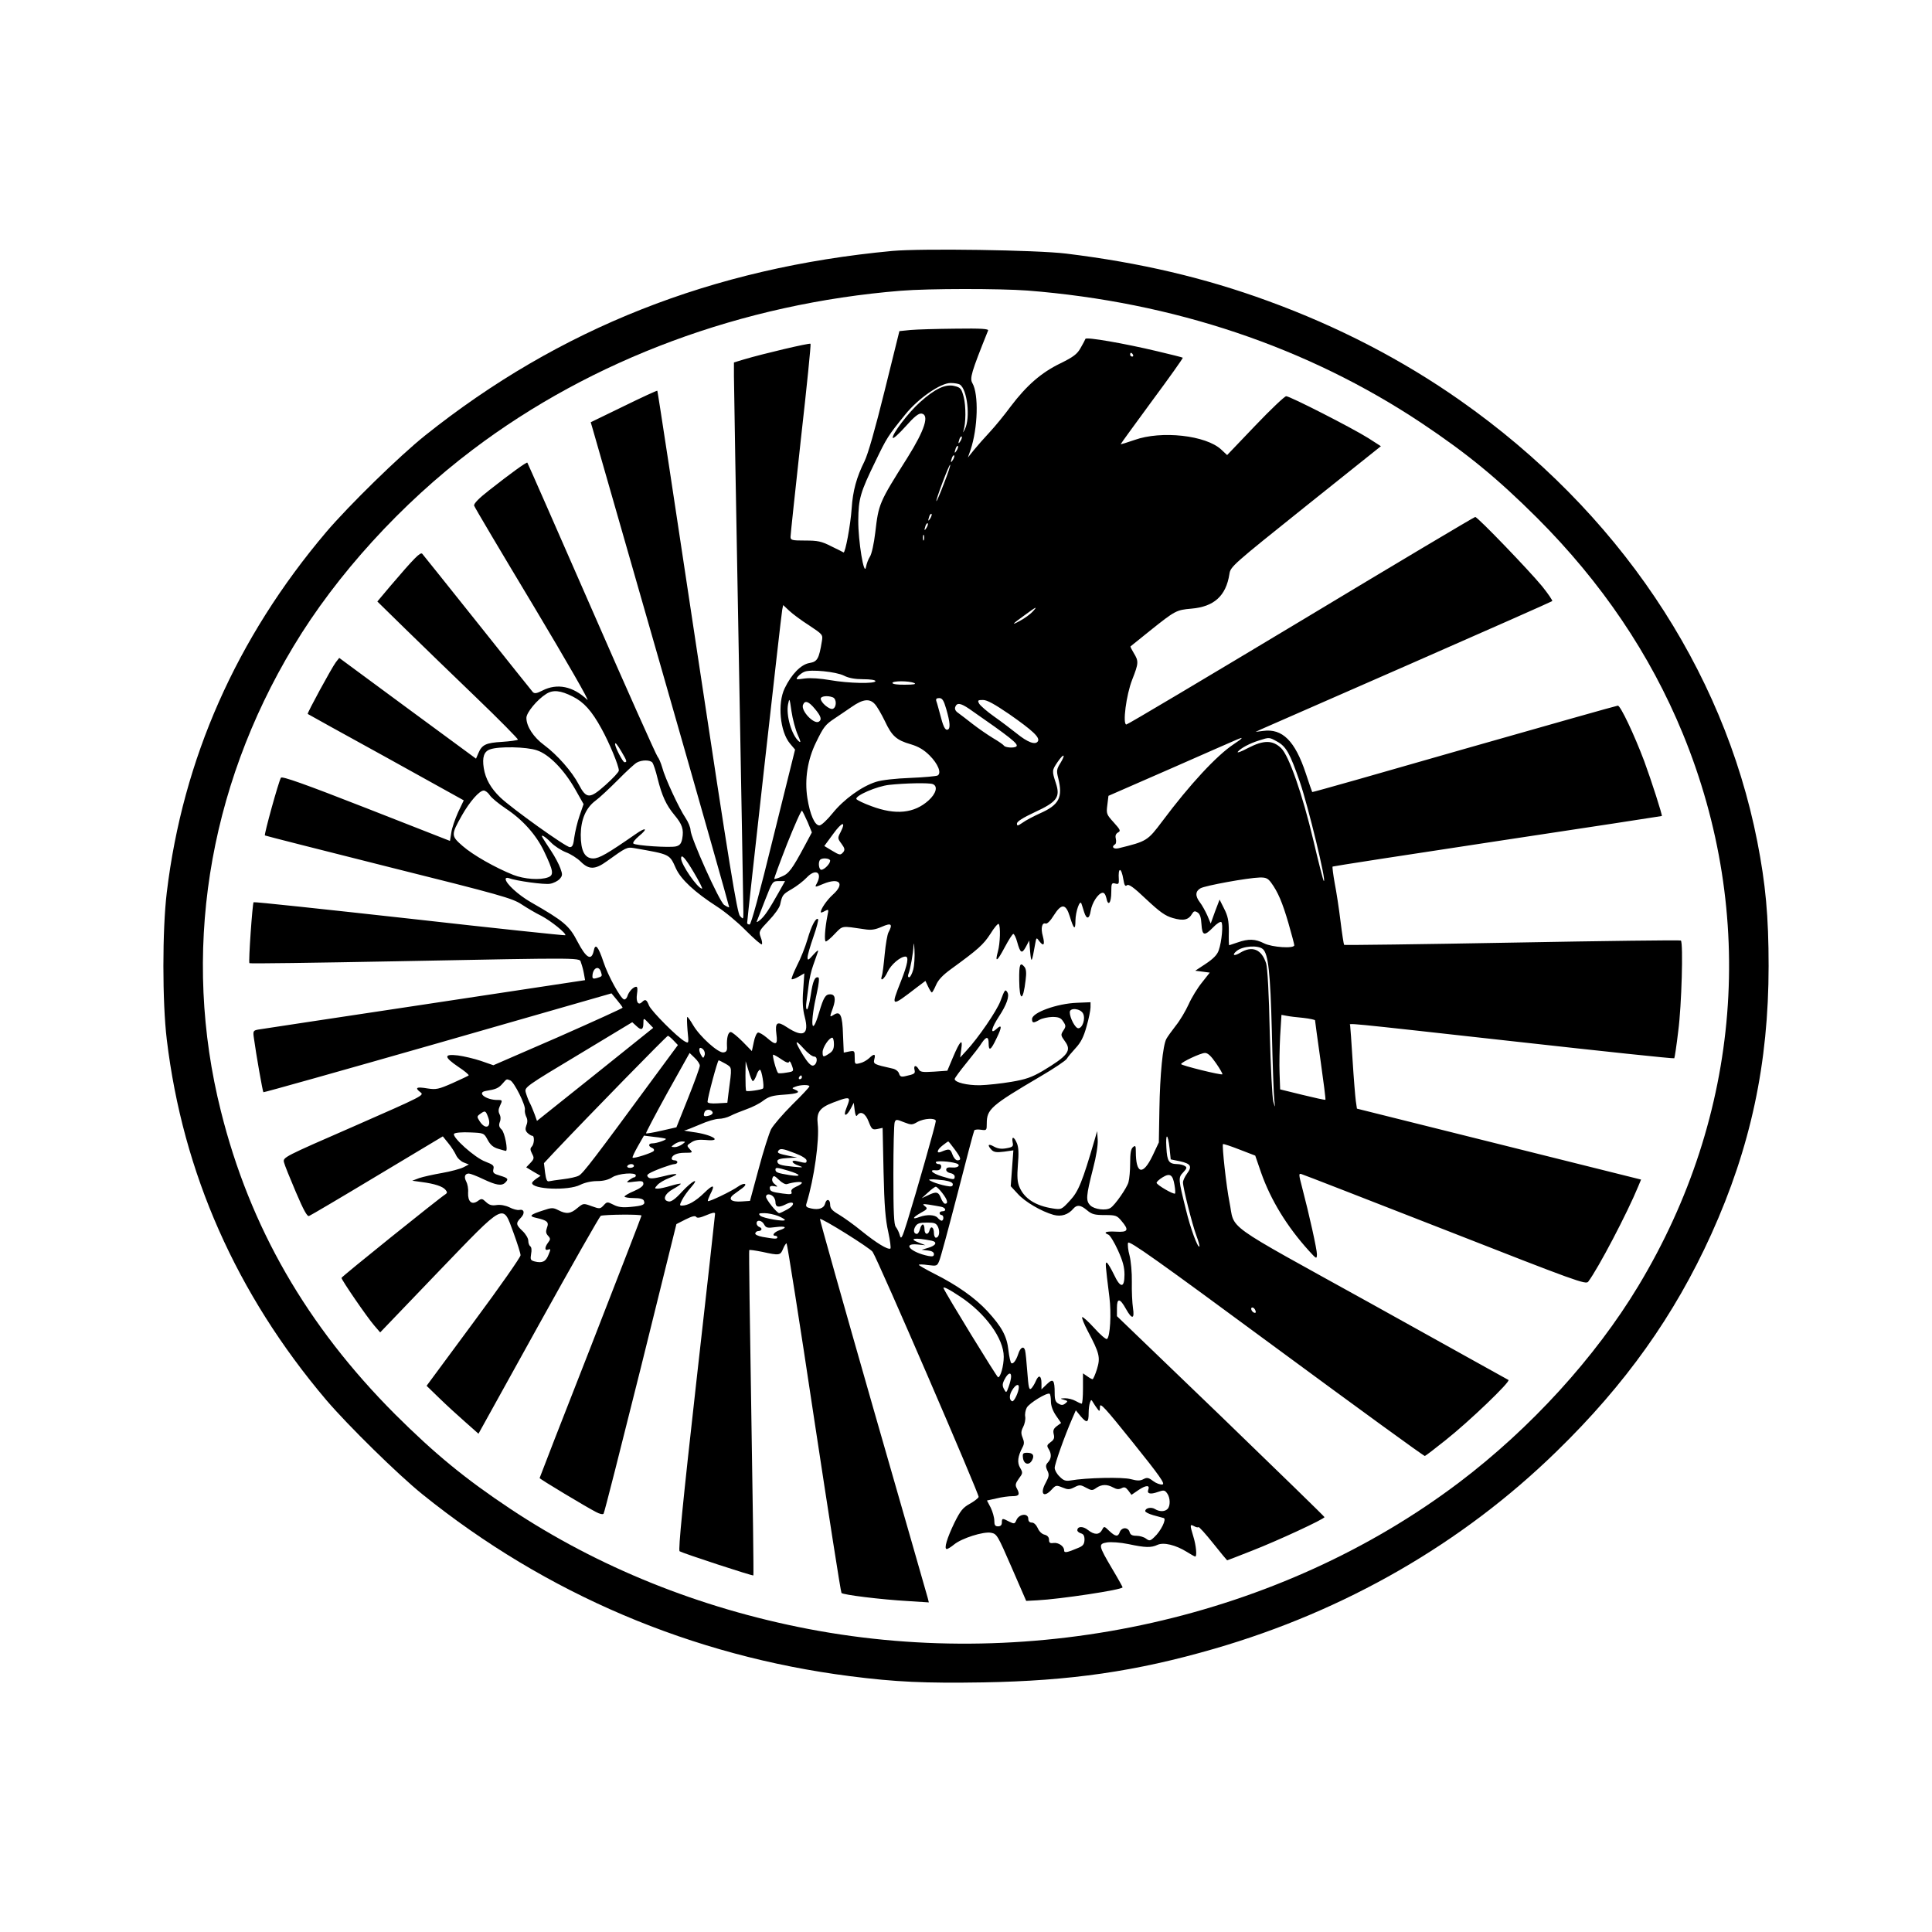
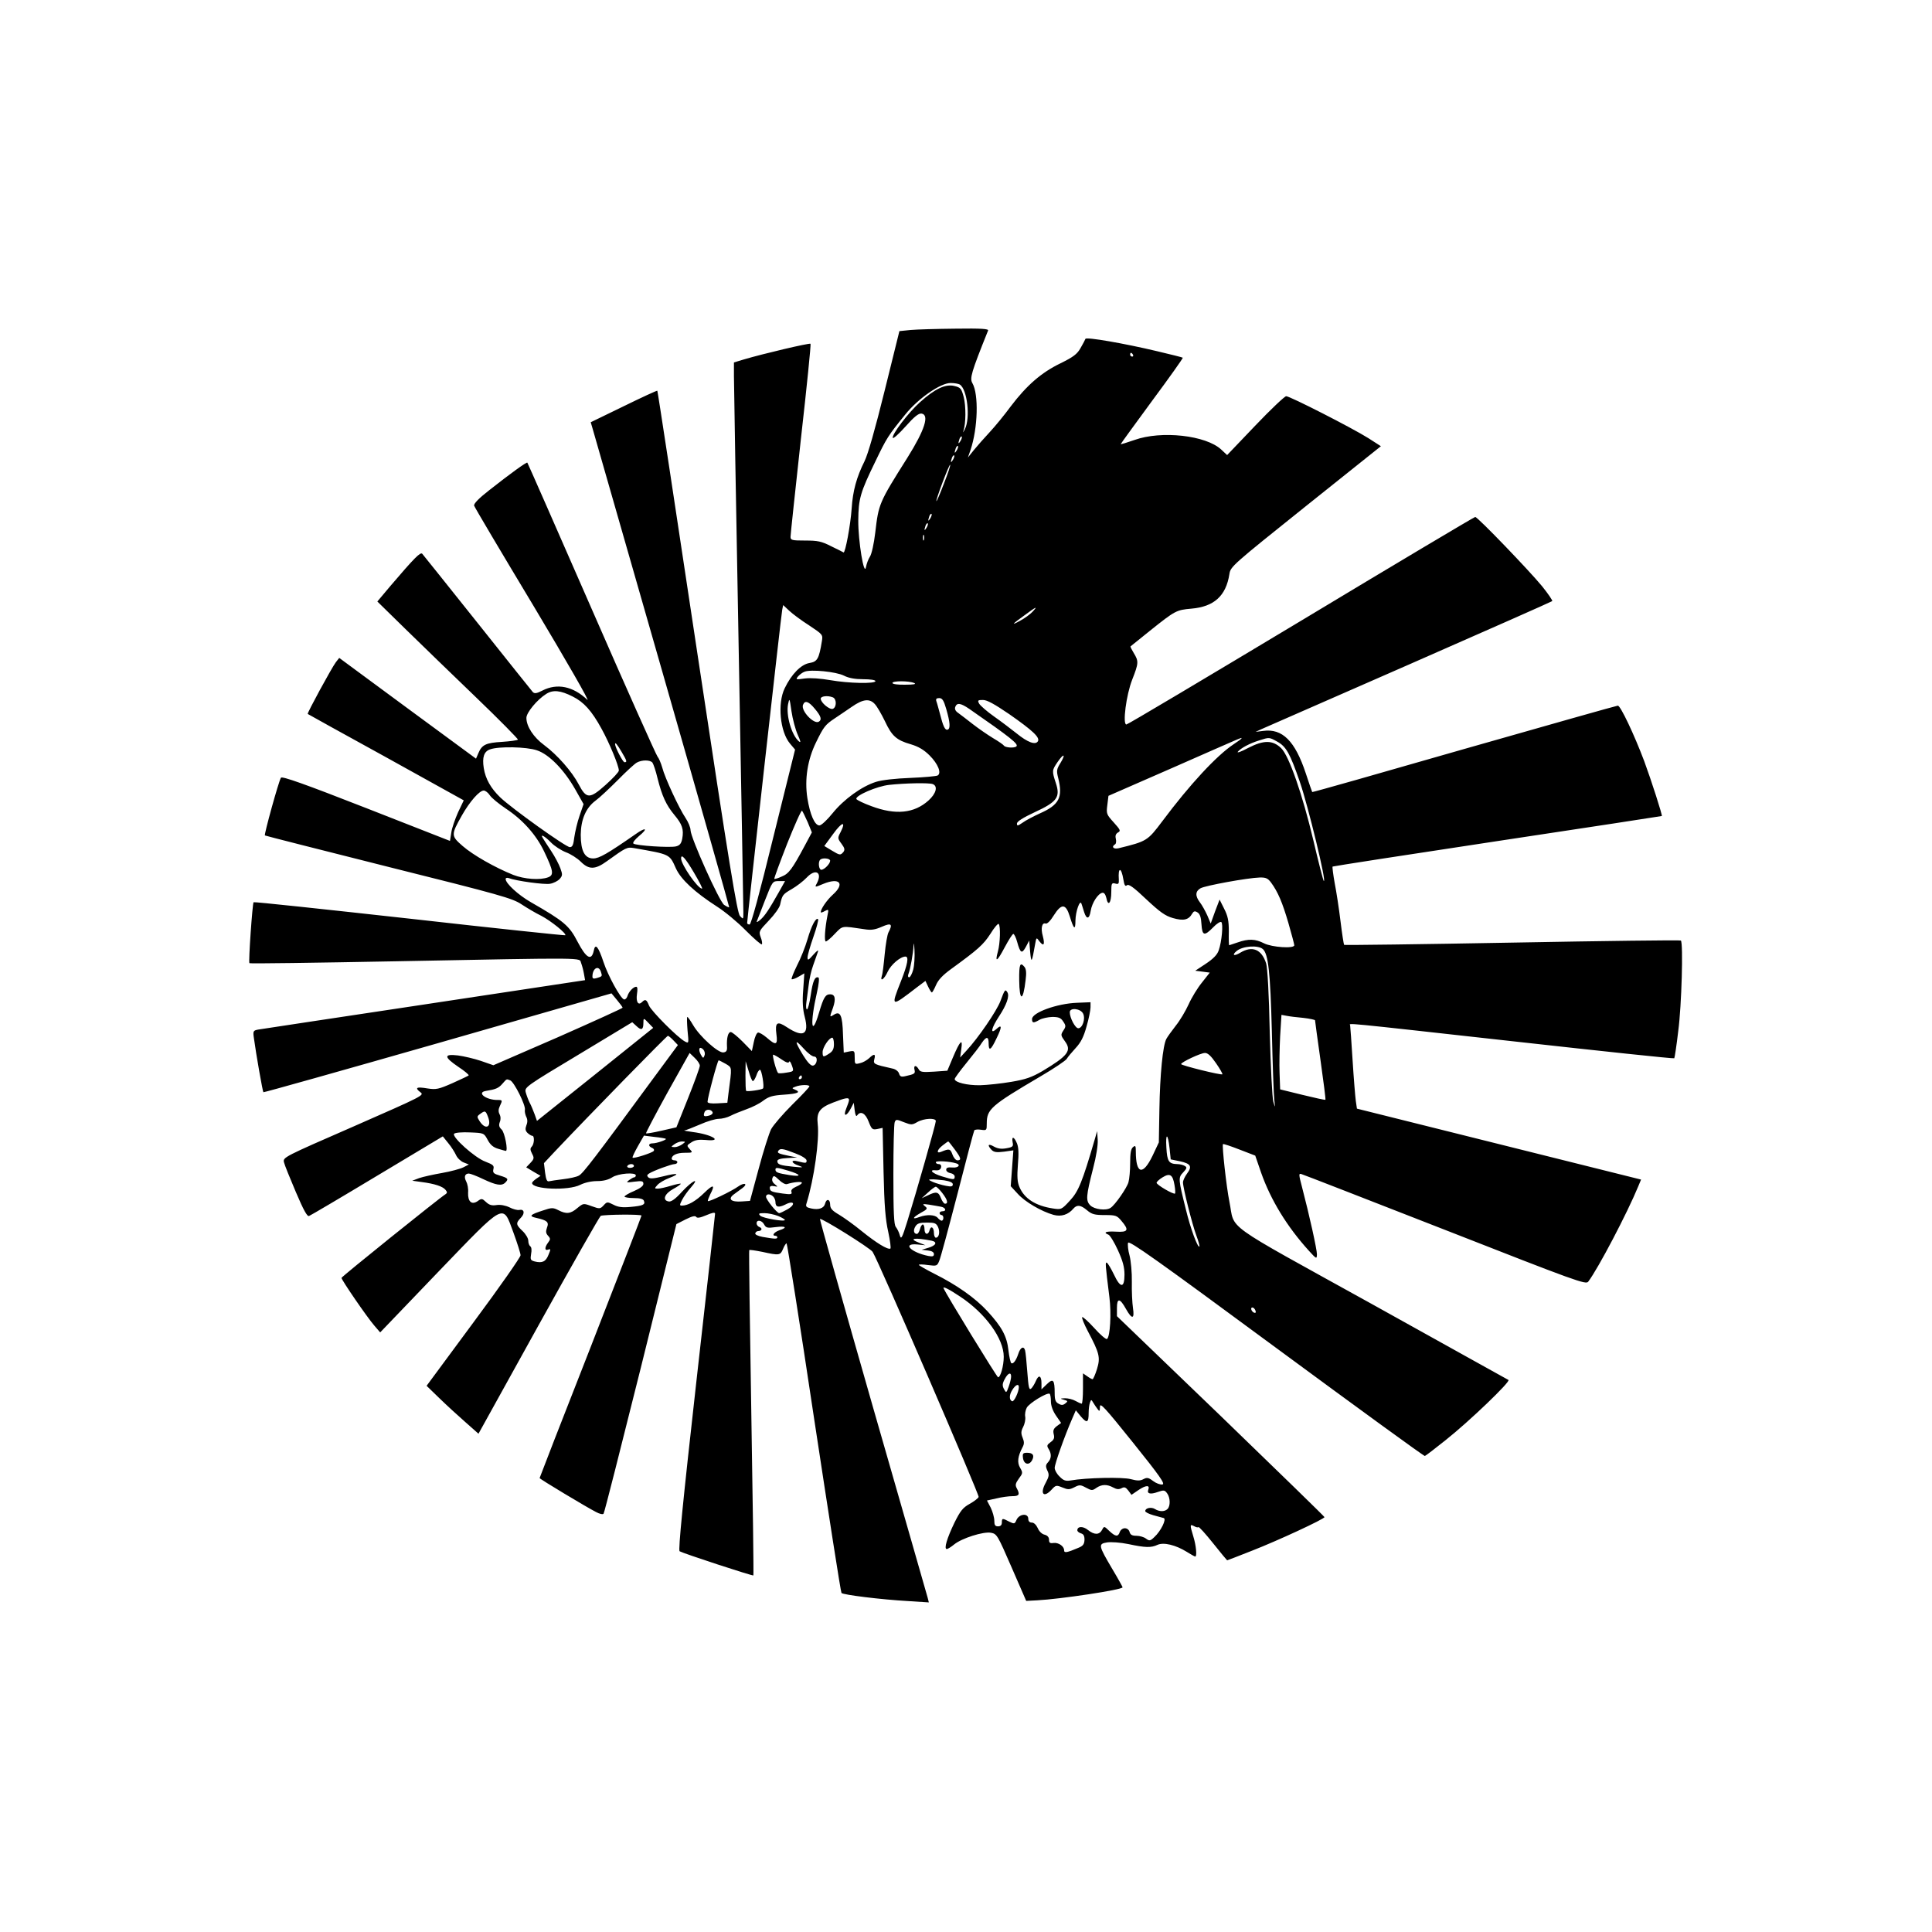
<svg xmlns="http://www.w3.org/2000/svg" version="1.0" width="1024pt" height="1024pt" viewBox="0 0 1024 1024" preserveAspectRatio="xMidYMid meet">
  <g transform="translate(0,1024) scale(0.1,-0.1)" fill="#000000" stroke="none">
-     <path d="M4730 8910 c-953 -89 -1766 -410 -2478 -979 -136 -109 -402 -369 -523 -511 -476 -562 -760 -1203 -845 -1910 -24 -199 -24 -581 0 -780 85 -707 369 -1348 845 -1910 115 -135 384 -399 511 -501 654 -527 1428 -856 2265 -963 242 -31 397 -38 705 -33 463 8 811 58 1225 178 695 201 1316 559 1815 1046 366 356 625 721 820 1151 209 462 304 906 304 1422 0 265 -16 435 -60 660 -181 920 -741 1752 -1574 2337 -304 214 -649 393 -1020 528 -333 122 -677 203 -1070 251 -156 19 -764 28 -920 14z m716 -210 c774 -61 1484 -300 2088 -702 241 -161 401 -292 612 -502 343 -343 600 -723 773 -1144 395 -962 311 -2021 -235 -2927 -228 -379 -572 -756 -950 -1042 -948 -717 -2242 -1008 -3449 -777 -579 111 -1115 328 -1579 636 -242 161 -402 293 -612 502 -468 469 -770 993 -923 1606 -209 831 -73 1705 385 2465 227 378 572 757 950 1042 633 479 1429 774 2269 842 148 12 523 12 671 1z" />
    <path d="M4826 8491 l-59 -6 -78 -315 c-51 -206 -88 -336 -107 -375 -42 -84 -62 -157 -68 -250 -6 -88 -34 -237 -43 -233 -3 2 -33 17 -66 33 -51 26 -71 30 -137 30 -71 0 -78 2 -78 20 0 11 25 244 55 519 31 274 54 501 51 504 -6 5 -252 -53 -353 -83 l-53 -16 0 -72 c0 -40 11 -686 25 -1437 14 -751 25 -1383 25 -1405 0 -39 0 -39 -18 -20 -15 16 -56 265 -227 1400 -114 759 -209 1382 -211 1384 -2 2 -82 -35 -178 -82 l-175 -85 10 -34 c5 -18 171 -595 368 -1283 197 -687 357 -1252 356 -1254 -2 -1 -14 4 -27 13 -26 19 -177 355 -178 396 0 14 -12 43 -26 64 -34 50 -110 213 -124 268 -7 24 -18 50 -25 58 -7 8 -165 361 -350 785 -185 423 -338 771 -340 773 -4 4 -89 -57 -203 -147 -54 -42 -82 -71 -79 -81 2 -8 145 -249 317 -535 171 -286 299 -508 283 -494 -76 72 -160 89 -238 49 -31 -16 -42 -17 -51 -8 -6 7 -139 173 -294 368 -156 195 -287 360 -292 365 -10 10 -41 -21 -169 -171 l-69 -82 147 -144 c82 -80 250 -243 375 -363 125 -120 225 -222 223 -225 -3 -4 -40 -9 -84 -12 -86 -5 -107 -15 -126 -61 l-12 -28 -363 267 -362 267 -18 -23 c-23 -31 -153 -270 -149 -274 2 -2 189 -105 416 -230 l411 -228 -30 -63 c-16 -36 -33 -84 -36 -108 l-7 -44 -444 174 c-327 128 -446 170 -452 161 -12 -19 -90 -301 -85 -306 3 -2 298 -77 656 -167 593 -148 656 -166 704 -198 29 -19 76 -47 105 -61 50 -26 136 -95 127 -103 -2 -2 -373 37 -825 88 -452 50 -824 90 -827 87 -6 -7 -28 -318 -22 -323 2 -3 350 2 774 10 1043 20 972 20 984 -9 5 -13 12 -39 15 -57 l6 -34 -853 -129 c-469 -70 -865 -131 -880 -133 -26 -5 -28 -8 -22 -47 11 -82 46 -281 50 -285 2 -2 418 115 925 260 l920 264 29 -35 c16 -19 30 -38 30 -41 0 -3 -154 -73 -342 -156 l-343 -149 -66 23 c-36 12 -91 25 -122 29 -76 9 -75 -8 3 -61 32 -21 57 -42 54 -45 -3 -3 -42 -21 -86 -41 -73 -32 -86 -35 -132 -28 -59 10 -69 4 -38 -20 22 -16 16 -19 -353 -181 -369 -161 -376 -164 -370 -190 3 -14 32 -85 63 -158 41 -96 60 -131 70 -127 8 3 171 99 362 214 l347 208 29 -36 c16 -19 34 -48 41 -63 7 -16 25 -33 40 -39 l28 -11 -29 -15 c-16 -8 -67 -22 -113 -30 -46 -8 -100 -20 -121 -27 l-37 -14 50 -7 c69 -9 111 -23 126 -41 10 -12 10 -17 1 -23 -35 -22 -551 -437 -552 -444 0 -11 135 -208 174 -253 l31 -36 304 317 c366 380 344 368 403 210 20 -55 37 -108 37 -118 1 -9 -111 -169 -249 -355 l-249 -337 67 -65 c37 -36 99 -93 138 -127 l70 -62 319 576 c175 316 324 577 329 579 23 7 216 9 216 1 0 -4 -122 -318 -270 -698 -149 -379 -270 -691 -270 -693 0 -5 250 -155 299 -180 18 -10 36 -14 40 -9 4 4 92 352 197 772 l189 763 49 25 c34 17 51 21 56 13 5 -7 20 -5 53 9 33 14 47 17 47 8 0 -7 -45 -410 -100 -897 -71 -633 -96 -887 -88 -892 21 -12 387 -132 391 -128 2 3 -3 391 -11 863 -8 471 -13 859 -11 861 2 3 33 -2 69 -9 90 -20 96 -19 110 15 7 17 15 30 19 30 3 0 69 -415 145 -923 77 -507 142 -925 146 -930 8 -10 211 -35 353 -43 l110 -7 -6 24 c-4 13 -134 470 -291 1014 -156 545 -282 992 -280 994 7 8 266 -154 279 -174 30 -45 566 -1287 562 -1299 -3 -8 -25 -24 -48 -37 -36 -20 -49 -37 -80 -99 -40 -83 -57 -140 -41 -140 6 0 23 11 39 24 40 33 156 70 196 62 31 -6 35 -14 109 -184 l77 -177 58 3 c120 6 453 56 453 69 0 2 -24 46 -54 96 -75 127 -76 134 -28 142 22 3 69 0 113 -9 89 -19 120 -20 154 -4 33 15 97 -1 155 -37 22 -14 42 -25 45 -25 10 0 5 58 -10 106 -19 63 -19 67 4 55 10 -6 21 -8 23 -5 3 3 38 -36 78 -86 39 -49 73 -90 74 -90 2 0 61 23 132 51 136 53 384 168 384 178 0 3 -248 244 -550 536 l-550 529 0 44 c0 54 16 52 48 -6 32 -57 46 -54 37 5 -4 27 -7 89 -6 138 1 50 -5 112 -12 140 -8 28 -11 58 -8 68 5 14 153 -91 786 -558 429 -316 783 -574 787 -572 4 1 54 39 110 84 125 99 347 312 333 319 -5 3 -332 184 -725 403 -807 447 -722 386 -754 542 -16 79 -40 298 -34 305 3 2 42 -11 88 -29 l83 -32 31 -90 c51 -145 137 -286 254 -415 40 -44 41 -44 42 -18 0 26 -40 207 -79 356 -18 68 -18 74 -3 69 9 -2 352 -136 762 -296 696 -273 746 -291 758 -274 53 70 208 366 265 505 l15 36 -753 188 -753 188 -6 41 c-3 22 -11 119 -17 215 -6 96 -12 180 -13 185 -1 13 -75 20 881 -86 458 -51 834 -91 837 -88 2 2 12 67 21 144 18 135 27 466 14 480 -4 3 -406 -2 -893 -11 -488 -9 -889 -14 -892 -12 -2 3 -11 59 -19 125 -8 66 -22 158 -31 203 -8 45 -13 84 -11 87 3 2 396 63 873 135 478 72 870 132 872 133 4 3 -55 187 -93 290 -53 141 -126 295 -140 295 -6 0 -373 -104 -815 -230 -441 -127 -804 -230 -805 -228 -1 2 -17 46 -34 99 -57 172 -124 239 -226 225 l-40 -5 30 14 c17 7 369 162 783 343 415 182 756 333 759 336 3 3 -21 38 -53 78 -68 83 -342 368 -355 368 -5 0 -420 -247 -923 -550 -503 -302 -919 -550 -926 -550 -21 0 -1 157 31 238 34 87 35 97 8 141 -11 18 -19 34 -17 35 2 2 48 39 103 83 134 107 140 110 219 117 120 10 184 67 202 183 6 40 14 47 405 360 l398 318 -67 43 c-84 53 -415 222 -435 222 -8 0 -82 -70 -164 -156 l-149 -156 -31 29 c-81 76 -318 102 -460 51 -40 -14 -73 -24 -73 -22 0 2 75 105 166 229 92 124 165 227 163 229 -2 2 -62 17 -134 34 -176 42 -378 77 -382 66 -2 -5 -13 -27 -26 -49 -18 -32 -38 -47 -107 -81 -101 -49 -178 -116 -263 -228 -33 -45 -83 -106 -111 -136 -28 -30 -66 -73 -84 -95 l-32 -40 14 40 c39 116 44 295 10 354 -15 26 -7 55 83 279 4 9 -34 12 -173 10 -99 -1 -206 -4 -238 -7z m1179 -131 c3 -5 1 -10 -4 -10 -6 0 -11 5 -11 10 0 6 2 10 4 10 3 0 8 -4 11 -10z m-918 -158 c40 -25 57 -177 27 -237 -8 -16 -11 -21 -8 -10 14 41 14 132 2 180 -12 45 -16 51 -49 59 -47 12 -103 -14 -182 -85 -62 -55 -151 -172 -145 -190 2 -6 32 21 67 60 47 53 70 71 85 69 43 -6 18 -86 -74 -233 -152 -241 -153 -245 -171 -398 -7 -59 -19 -113 -28 -127 -9 -14 -18 -38 -21 -55 -10 -56 -42 139 -41 247 1 115 11 149 91 313 59 123 67 136 158 248 68 85 187 167 240 167 21 0 42 -4 49 -8z m4 -299 c-12 -20 -14 -14 -5 12 4 9 9 14 11 11 3 -2 0 -13 -6 -23z m-20 -50 c-12 -20 -14 -14 -5 12 4 9 9 14 11 11 3 -2 0 -13 -6 -23z m-20 -50 c-12 -20 -14 -14 -5 12 4 9 9 14 11 11 3 -2 0 -13 -6 -23z m-48 -126 c-20 -53 -38 -95 -40 -93 -2 2 13 47 33 100 20 53 38 95 40 93 3 -2 -12 -47 -33 -100z m-72 -184 c-12 -20 -14 -14 -5 12 4 9 9 14 11 11 3 -2 0 -13 -6 -23z m-20 -50 c-12 -20 -14 -14 -5 12 4 9 9 14 11 11 3 -2 0 -13 -6 -23z m-14 -65 c-3 -7 -5 -2 -5 12 0 14 2 19 5 13 2 -7 2 -19 0 -25z m-608 -453 c72 -48 73 -49 67 -84 -15 -93 -24 -108 -65 -115 -45 -7 -96 -59 -132 -134 -39 -80 -25 -230 28 -293 l27 -32 -115 -463 c-74 -302 -118 -464 -126 -464 -7 0 -13 3 -13 8 0 20 181 1640 186 1661 l5 24 32 -30 c18 -17 65 -52 106 -78z m1183 72 c-12 -13 -41 -34 -65 -47 -51 -28 -44 -19 26 31 61 45 69 48 39 16z m-999 -338 c25 -13 59 -19 102 -19 37 0 65 -4 65 -10 0 -15 -142 -12 -239 5 -52 9 -104 13 -135 9 -48 -7 -50 -6 -36 11 8 9 23 21 35 25 33 13 166 0 208 -21z m372 -39 c14 -6 -1 -9 -47 -9 -39 -1 -68 3 -68 9 0 12 87 12 115 0z m-1809 -72 c58 -29 100 -75 152 -170 42 -76 92 -197 92 -222 0 -8 -32 -42 -70 -76 -85 -76 -102 -75 -143 3 -35 67 -113 156 -183 208 -56 41 -94 99 -94 144 0 28 57 97 105 127 36 23 76 19 141 -14z m1378 -4 c21 -8 21 -53 0 -61 -17 -6 -64 33 -64 54 0 13 36 18 64 7z m-186 -198 c16 -36 18 -45 6 -35 -38 32 -69 138 -57 197 7 35 8 32 18 -38 6 -41 21 -97 33 -124z m787 137 c21 -72 23 -105 8 -110 -14 -5 -24 16 -42 87 -7 25 -14 53 -18 63 -4 12 0 17 15 17 16 0 24 -12 37 -57z m-378 25 c12 -13 35 -53 53 -90 37 -79 61 -101 138 -123 40 -12 69 -29 99 -59 45 -45 64 -93 43 -106 -6 -4 -71 -10 -144 -13 -79 -3 -152 -11 -183 -21 -76 -24 -170 -92 -230 -166 -29 -36 -60 -65 -70 -65 -25 0 -50 58 -64 146 -15 99 1 202 46 294 41 84 49 94 100 128 22 15 63 42 90 61 59 41 94 45 122 14z m712 -53 c126 -88 164 -124 152 -144 -13 -21 -54 -6 -113 42 -29 23 -83 64 -120 90 -37 26 -72 57 -78 67 -10 18 -7 20 20 20 22 0 61 -22 139 -75z m-1030 28 c33 -39 38 -58 21 -68 -26 -16 -96 58 -84 89 10 26 30 19 63 -21z m818 0 c219 -152 263 -187 250 -199 -10 -10 -59 -7 -66 4 -3 5 -29 23 -58 40 -28 17 -76 50 -107 74 -30 24 -65 50 -77 59 -15 10 -20 21 -16 32 9 24 28 21 74 -10z m1443 -157 c0 -2 -19 -16 -42 -31 -90 -60 -232 -213 -377 -407 -79 -105 -82 -107 -233 -144 -27 -6 -39 8 -18 21 6 3 7 17 4 30 -4 16 0 26 12 33 15 8 12 14 -23 53 -38 42 -40 46 -34 92 l6 49 350 153 c382 168 355 157 355 151z m190 -17 c47 -26 67 -62 119 -212 44 -127 145 -543 127 -526 -3 3 -28 100 -55 215 -57 241 -129 449 -171 489 -45 43 -92 43 -174 1 -37 -20 -62 -29 -55 -20 16 19 62 44 114 60 53 17 52 17 95 -7z m-3476 -53 c29 -49 31 -56 16 -56 -9 0 -50 80 -50 96 0 12 11 -1 34 -40z m-448 7 c64 -21 144 -103 203 -207 l44 -78 -21 -61 c-12 -34 -24 -86 -28 -114 -5 -42 -10 -53 -24 -53 -21 0 -306 204 -368 263 -51 49 -79 99 -88 156 -9 57 1 88 33 99 46 17 194 14 249 -5z m2774 -68 c-20 -32 -21 -41 -11 -80 25 -101 5 -141 -97 -186 -35 -16 -77 -38 -93 -50 -25 -17 -29 -18 -29 -4 0 11 32 31 94 60 119 55 137 80 112 155 -21 64 -21 67 10 112 33 48 44 42 14 -7z m-2162 3 c5 -7 18 -44 27 -83 24 -95 46 -142 89 -194 42 -50 51 -77 42 -126 -5 -26 -13 -36 -33 -41 -32 -8 -215 4 -226 15 -5 5 9 22 29 39 51 42 38 50 -17 11 -150 -104 -193 -129 -225 -129 -45 0 -66 40 -66 126 1 80 27 142 78 180 22 16 75 66 119 110 44 45 89 86 100 92 27 15 70 15 83 0z m1486 -114 c28 -11 18 -50 -23 -87 -76 -68 -174 -78 -302 -30 -42 15 -78 33 -80 38 -7 18 109 68 174 75 82 9 211 12 231 4z m-2348 -59 c9 -14 47 -45 84 -70 91 -60 162 -140 204 -228 49 -103 53 -125 21 -137 -43 -16 -126 -10 -185 13 -97 39 -213 105 -268 153 -62 54 -62 59 -4 162 42 74 93 132 116 132 8 0 23 -11 32 -25z m1685 -143 l22 -54 -38 -71 c-66 -123 -84 -148 -122 -163 -19 -9 -37 -14 -39 -12 -2 2 29 86 68 186 40 100 75 179 79 175 4 -5 17 -32 30 -61z m174 -53 c-16 -30 -16 -33 5 -61 17 -23 19 -32 10 -44 -16 -18 -18 -18 -63 9 l-38 23 47 64 c47 65 70 70 39 9z m-1535 -54 c18 -19 54 -42 79 -52 25 -9 61 -32 79 -50 43 -43 76 -43 138 2 103 74 107 76 144 70 194 -34 188 -31 223 -109 27 -58 99 -125 217 -201 41 -26 110 -83 153 -127 44 -44 82 -77 85 -73 3 3 1 20 -6 37 -11 31 -10 33 43 89 30 31 57 69 60 85 11 51 14 54 62 82 26 15 61 42 79 61 46 49 84 28 54 -30 -13 -23 -12 -23 33 -4 87 36 117 2 51 -57 -32 -29 -64 -76 -64 -93 0 -3 10 -1 21 6 21 11 22 10 15 -22 -14 -70 -18 -139 -9 -139 5 0 27 18 48 41 43 44 33 42 156 24 36 -6 56 -3 93 13 50 22 59 15 35 -30 -6 -11 -15 -63 -20 -116 -5 -53 -11 -104 -15 -114 -11 -35 13 -18 31 22 17 37 67 80 94 80 19 0 12 -40 -24 -131 -55 -139 -54 -139 86 -31 l44 33 14 -30 c8 -17 17 -31 20 -31 3 0 13 18 22 39 12 28 36 53 80 85 143 104 171 129 208 186 20 33 41 57 44 53 11 -10 8 -104 -4 -146 -17 -62 -4 -54 36 22 21 39 41 71 46 71 4 0 14 -19 20 -42 17 -61 25 -65 46 -27 l18 34 5 -60 c6 -64 9 -58 26 39 7 39 7 39 23 17 23 -30 30 -18 18 28 -12 42 -4 73 15 66 8 -3 26 15 43 43 41 65 64 63 85 -5 21 -69 30 -76 30 -22 1 49 24 114 32 89 3 -8 9 -28 14 -44 13 -41 28 -38 35 7 7 42 38 90 61 95 10 2 17 -8 22 -28 9 -47 26 -26 26 32 0 46 2 50 21 45 17 -5 20 -1 19 21 -5 67 13 68 24 1 5 -31 10 -39 19 -31 9 8 36 -11 102 -74 73 -68 100 -88 142 -100 56 -16 83 -10 102 24 8 13 14 15 28 6 13 -8 19 -26 21 -63 4 -61 15 -64 62 -16 18 19 38 32 43 28 11 -7 3 -104 -14 -151 -8 -23 -29 -44 -68 -70 l-56 -37 39 -5 38 -5 -41 -52 c-23 -28 -55 -80 -71 -116 -16 -35 -46 -86 -68 -113 -21 -27 -44 -59 -50 -70 -19 -35 -34 -190 -37 -374 l-3 -175 -33 -70 c-52 -108 -89 -98 -89 22 0 30 -2 34 -15 23 -11 -9 -15 -33 -15 -84 0 -39 -4 -85 -9 -102 -8 -30 -72 -122 -95 -136 -24 -16 -86 -8 -107 13 -25 25 -23 49 15 198 16 61 26 123 24 150 l-3 46 -13 -45 c-65 -223 -86 -275 -131 -323 -44 -48 -46 -49 -91 -42 -91 14 -151 52 -177 114 -11 26 -13 54 -8 118 5 58 4 92 -5 113 -15 36 -29 40 -23 6 5 -22 1 -26 -33 -32 -27 -5 -46 -2 -66 9 -31 18 -37 8 -12 -18 12 -12 27 -14 66 -9 l49 7 -7 -95 -7 -95 37 -40 c38 -43 126 -94 190 -112 41 -11 78 1 105 33 19 22 39 20 73 -9 25 -21 40 -25 93 -25 58 0 65 -2 89 -31 42 -49 35 -61 -29 -57 -53 3 -71 -4 -40 -16 8 -3 31 -40 50 -82 26 -57 35 -90 35 -130 0 -73 -22 -72 -56 1 -15 31 -31 58 -37 62 -10 6 -9 -5 13 -182 11 -86 4 -212 -13 -222 -5 -3 -36 23 -67 58 -32 35 -61 61 -64 58 -4 -3 10 -37 30 -75 62 -117 67 -139 48 -201 -9 -29 -20 -53 -23 -53 -4 0 -17 7 -29 16 l-22 15 0 -80 c0 -45 -3 -81 -7 -81 -5 1 -19 7 -33 15 -14 8 -38 14 -55 14 -27 -1 -28 -2 -6 -8 21 -6 22 -8 8 -19 -12 -10 -21 -11 -36 -2 -16 8 -21 20 -21 55 0 72 -8 81 -41 49 l-29 -28 0 32 c0 42 -15 48 -30 12 -7 -16 -18 -34 -25 -40 -11 -9 -14 9 -20 87 -4 54 -9 106 -12 116 -7 25 -25 16 -36 -19 -12 -36 -27 -55 -37 -49 -4 3 -11 33 -15 67 -8 76 -35 125 -112 209 -65 70 -161 138 -281 198 -45 23 -82 44 -82 47 0 3 22 3 48 -1 47 -6 49 -5 60 22 7 15 50 175 97 356 46 180 86 331 89 336 3 4 19 6 36 3 29 -4 30 -3 30 32 0 77 20 95 285 251 72 42 134 84 139 93 5 9 26 34 47 57 28 30 43 60 58 115 12 41 21 87 21 101 l0 27 -72 -3 c-106 -4 -238 -52 -238 -86 0 -22 7 -23 40 -4 14 8 44 14 67 15 34 0 46 -5 58 -24 15 -22 15 -27 1 -48 -15 -23 -14 -26 9 -58 36 -49 15 -76 -120 -157 -57 -33 -88 -44 -165 -57 -53 -9 -127 -17 -166 -18 -68 -1 -134 15 -134 33 0 5 28 43 63 86 35 43 72 90 81 106 24 35 36 34 36 -3 0 -44 12 -37 42 27 30 61 29 77 -2 48 -34 -30 -25 7 15 68 40 61 57 108 44 128 -11 18 -14 14 -37 -48 -20 -52 -116 -193 -180 -262 l-33 -36 6 45 c9 60 -7 44 -45 -46 l-29 -69 -71 -5 c-62 -4 -73 -2 -81 13 -13 23 -28 22 -22 -3 5 -20 1 -23 -49 -34 -21 -5 -28 -2 -33 14 -3 11 -18 23 -33 26 -102 23 -104 24 -98 50 8 29 -1 31 -28 5 -12 -11 -33 -23 -48 -26 -27 -7 -28 -6 -28 30 0 36 -1 37 -29 32 l-29 -6 -4 94 c-3 104 -14 128 -48 107 -24 -15 -24 -15 -5 37 16 47 11 71 -15 71 -25 0 -35 -16 -59 -97 -41 -139 -49 -58 -11 107 10 44 13 76 8 79 -19 7 -30 -18 -41 -93 -6 -42 -15 -76 -20 -76 -5 0 -6 17 -3 38 3 20 8 61 12 91 3 30 14 78 24 105 10 28 21 60 25 71 4 13 -4 7 -24 -15 -26 -30 -31 -32 -31 -15 0 12 14 60 31 109 17 48 28 91 25 94 -11 11 -35 -33 -56 -106 -12 -41 -37 -104 -56 -140 -18 -37 -31 -69 -28 -72 3 -2 19 3 36 13 l31 18 -6 -88 c-5 -62 -2 -104 8 -142 25 -95 -7 -113 -95 -55 -51 34 -63 25 -55 -37 8 -59 -2 -62 -52 -18 -19 16 -40 28 -46 26 -7 -2 -17 -25 -22 -51 l-10 -47 -50 51 c-27 27 -55 50 -62 50 -14 0 -22 -31 -20 -75 2 -24 -3 -31 -19 -33 -27 -4 -125 84 -160 144 -14 24 -28 44 -31 44 -3 0 -2 -32 1 -71 7 -70 7 -70 -14 -59 -39 21 -177 160 -190 190 -13 33 -20 36 -37 19 -20 -20 -33 0 -27 42 4 25 3 39 -4 39 -15 0 -40 -26 -47 -51 -4 -11 -12 -18 -18 -16 -19 6 -85 127 -108 197 -28 84 -44 103 -52 61 -12 -56 -40 -40 -86 48 -44 85 -71 108 -247 209 -68 39 -134 100 -134 123 0 6 7 8 16 5 39 -15 191 -36 220 -30 18 3 41 15 50 25 16 18 16 24 4 57 -7 20 -29 62 -49 92 -20 30 -40 61 -44 68 -16 25 10 11 43 -23z m758 -160 c28 -47 47 -85 43 -85 -23 0 -111 128 -111 160 0 27 22 3 68 -75z m722 63 c0 -16 -31 -48 -47 -48 -13 0 -18 41 -6 53 11 12 53 8 53 -5z m2337 -116 c36 -49 60 -105 92 -215 17 -59 31 -112 31 -117 0 -19 -118 -11 -160 10 -47 24 -83 25 -140 5 -23 -8 -44 -15 -45 -15 -2 0 -3 33 -2 73 0 57 -5 82 -25 121 l-24 48 -24 -63 -23 -64 -18 43 c-11 24 -28 55 -39 69 -26 34 -25 59 3 75 24 14 249 55 313 57 33 1 44 -4 61 -27z m-2608 -49 c-53 -94 -75 -127 -99 -148 -13 -11 -21 -15 -19 -9 2 6 22 57 44 113 39 100 40 101 73 101 l33 0 -32 -57z m711 -413 c-6 -22 -16 -40 -21 -40 -7 0 -8 8 -4 18 10 25 25 109 27 151 1 20 3 8 5 -26 2 -34 -1 -81 -7 -103z m1854 109 c28 -26 39 -123 47 -434 4 -176 10 -340 13 -365 5 -44 5 -44 -5 -10 -6 19 -14 184 -19 365 -4 206 -12 344 -19 368 -24 76 -74 96 -138 57 -33 -20 -46 -13 -18 10 32 26 114 32 139 9z m-3509 -120 c8 -24 7 -24 -22 -33 -17 -5 -23 -3 -23 8 0 44 33 63 45 25z m2556 -222 c13 -28 -4 -77 -26 -77 -16 0 -45 55 -45 85 0 26 58 20 71 -8z m1167 -22 c34 -4 62 -10 62 -13 0 -4 13 -99 29 -212 16 -113 28 -207 26 -209 -2 -2 -57 10 -122 26 l-118 29 -3 85 c-2 46 0 135 3 197 l7 113 27 -5 c14 -3 54 -8 89 -11z m-3469 -29 l23 -24 -308 -247 -308 -246 -12 34 c-7 18 -18 47 -27 63 -8 16 -17 41 -21 56 -6 25 3 32 280 198 l285 172 23 -21 c25 -24 36 -19 36 16 0 29 1 29 29 -1z m131 -91 l23 -24 -124 -168 c-316 -430 -379 -513 -401 -524 -12 -7 -49 -15 -83 -19 -33 -4 -67 -9 -75 -11 -11 -3 -16 9 -21 46 l-6 50 56 60 c192 203 595 615 601 615 3 0 17 -11 30 -25z m850 -19 c0 -25 -6 -38 -25 -50 -32 -21 -35 -20 -35 8 0 24 34 76 51 76 5 0 9 -15 9 -34z m-105 -66 c22 0 16 -44 -6 -48 -11 -2 -29 17 -53 56 -46 76 -45 88 3 35 21 -24 46 -43 56 -43z m-581 6 c-6 -17 -8 -16 -20 5 -15 29 -7 46 13 27 8 -9 11 -22 7 -32z m-25 -55 c0 -9 -28 -86 -62 -171 l-62 -155 -79 -18 c-43 -10 -80 -16 -82 -14 -2 2 49 99 113 215 l118 211 27 -26 c16 -15 28 -34 27 -42z m2736 14 c21 -30 36 -57 34 -59 -6 -6 -219 47 -219 54 0 10 104 59 126 59 15 1 33 -16 59 -54z m-2303 20 c25 -17 38 -21 40 -13 3 7 9 -2 15 -19 11 -31 11 -32 -28 -38 -22 -4 -43 -5 -45 -2 -10 10 -33 97 -26 97 4 0 24 -11 44 -25z m-295 -24 c34 -21 33 -12 14 -156 l-6 -50 -53 -3 c-32 -2 -52 1 -52 8 0 22 53 220 59 220 3 0 20 -9 38 -19z m143 -91 c5 0 13 14 19 30 5 17 14 30 19 30 9 0 24 -91 16 -99 -6 -7 -83 -18 -89 -13 -3 3 -4 39 -4 81 l1 76 16 -52 c8 -29 18 -53 22 -53z m260 20 c0 -5 -5 -10 -11 -10 -5 0 -7 5 -4 10 3 6 8 10 11 10 2 0 4 -4 4 -10z m-1546 -16 c21 -8 83 -133 78 -156 -2 -9 2 -26 7 -37 7 -13 8 -28 1 -45 -7 -19 -6 -29 6 -41 9 -8 20 -15 25 -15 13 0 11 -44 -3 -58 -9 -9 -8 -17 2 -37 12 -22 11 -28 -9 -49 l-22 -23 38 -23 38 -22 -22 -15 c-13 -9 -23 -19 -23 -23 0 -34 192 -42 255 -10 24 12 59 20 90 20 33 0 60 7 80 20 32 21 125 28 125 10 0 -5 -4 -10 -8 -10 -5 0 -17 -7 -28 -15 -17 -13 -15 -14 29 -8 40 5 47 3 47 -12 0 -11 -18 -24 -50 -38 -27 -11 -50 -25 -50 -29 0 -4 22 -8 49 -8 34 0 51 -5 54 -15 8 -20 -5 -26 -72 -32 -42 -4 -66 -1 -90 12 -32 16 -34 16 -52 -4 -18 -19 -21 -19 -63 -4 -44 16 -44 16 -76 -10 -36 -31 -59 -33 -101 -11 -28 14 -35 14 -82 -2 -68 -22 -76 -30 -35 -39 58 -13 69 -22 57 -52 -7 -20 -6 -30 6 -43 13 -14 13 -19 0 -36 -19 -25 -19 -45 1 -37 13 5 14 2 1 -28 -14 -36 -33 -45 -73 -35 -22 6 -24 10 -19 40 4 20 2 36 -4 40 -6 4 -11 17 -11 30 0 12 -13 35 -30 51 -36 34 -37 42 -9 71 23 24 17 47 -9 41 -10 -2 -33 4 -52 14 -21 10 -48 15 -68 12 -25 -4 -39 0 -56 16 -20 19 -24 20 -44 5 -32 -22 -53 -3 -51 45 2 20 -3 46 -10 59 -13 24 -7 42 14 42 7 0 42 -13 77 -30 68 -32 97 -37 116 -18 19 19 15 24 -28 37 -34 10 -39 15 -35 34 5 19 -1 24 -42 40 -56 20 -181 133 -166 148 6 6 43 9 84 7 74 -3 74 -3 94 -40 14 -26 29 -39 56 -47 20 -6 38 -11 40 -11 13 0 -6 98 -22 113 -14 13 -16 23 -10 40 6 14 5 30 -1 41 -7 13 -7 26 1 43 15 32 15 33 -13 33 -61 0 -112 40 -60 48 50 8 66 14 86 37 25 28 21 27 42 19z m1586 -32 c0 -4 -41 -48 -91 -97 -50 -50 -100 -108 -112 -130 -11 -22 -41 -116 -66 -210 l-46 -170 -44 -3 c-57 -4 -75 13 -41 38 14 10 34 25 45 33 32 24 9 31 -23 8 -35 -25 -154 -82 -160 -77 -2 2 4 18 12 35 28 53 17 56 -31 9 -46 -45 -87 -68 -119 -68 -13 0 -12 4 1 30 8 16 29 46 46 65 51 58 10 39 -46 -21 -35 -39 -58 -55 -71 -52 -35 6 -22 41 24 66 24 13 42 26 40 28 -2 2 -26 -3 -53 -11 -26 -8 -57 -15 -68 -15 -19 0 -19 1 -2 20 9 10 37 27 61 36 63 24 47 29 -32 9 -49 -12 -69 -14 -78 -5 -8 8 -7 13 4 20 23 15 119 50 135 50 8 0 15 5 15 10 0 6 -7 10 -15 10 -8 0 -15 4 -15 8 0 19 27 32 69 32 43 0 44 1 27 19 -17 19 -17 20 8 36 19 13 40 16 76 13 96 -10 35 29 -68 42 -31 4 -51 8 -44 9 8 0 44 15 82 31 38 17 82 30 100 30 17 0 45 7 62 16 17 9 55 24 85 35 29 10 69 30 88 45 30 22 49 28 110 32 74 5 92 13 58 27 -17 7 -16 8 2 15 26 11 75 12 75 2z m210 -72 c0 -6 -7 -27 -15 -46 -18 -44 2 -43 25 2 l15 29 5 -40 c3 -25 8 -35 13 -27 18 26 44 12 61 -33 16 -41 20 -44 46 -39 l28 6 5 -233 c4 -181 10 -253 25 -319 10 -47 15 -86 11 -88 -15 -6 -74 30 -152 93 -40 33 -95 72 -120 87 -36 21 -47 33 -47 53 0 30 -20 34 -27 5 -6 -24 -34 -34 -74 -25 -26 6 -30 10 -24 28 40 129 69 337 59 420 -7 61 10 86 81 113 67 26 85 29 85 14z m-723 -66 c2 -6 -6 -14 -19 -17 -27 -7 -32 -3 -24 18 6 18 37 17 43 -1z m-1190 -25 c20 -53 -13 -70 -44 -23 -16 25 -16 27 2 40 26 19 29 18 42 -17z m2275 -26 c35 20 98 23 98 5 0 -15 -104 -380 -151 -531 -28 -90 -33 -99 -40 -74 -4 16 -14 35 -21 44 -10 12 -13 76 -13 277 0 144 3 269 7 278 6 16 10 16 49 0 39 -15 43 -15 71 1z m-1333 -89 c6 -5 -48 -24 -70 -24 -23 0 -25 -15 -3 -24 8 -3 13 -10 9 -16 -6 -10 -106 -42 -112 -36 -3 2 10 29 28 61 l32 56 56 -7 c31 -3 58 -8 60 -10z m2670 -51 l6 -58 49 -10 c58 -13 66 -27 37 -66 -11 -15 -21 -36 -21 -46 0 -29 49 -223 71 -282 11 -29 18 -55 16 -58 -9 -8 -48 98 -71 194 -41 164 -42 171 -15 199 20 21 21 27 9 34 -8 5 -26 10 -40 10 -45 1 -54 14 -58 87 -5 81 8 78 17 -4z m-2583 22 c-11 -8 -29 -15 -40 -15 -21 1 -21 1 -2 15 11 8 29 15 40 15 21 -1 21 -1 2 -15z m1444 -27 c34 -46 37 -58 14 -58 -8 0 -20 14 -26 31 -11 31 -17 32 -60 14 -27 -11 -22 11 8 34 15 12 28 21 30 21 2 0 17 -19 34 -42z m-845 -21 c35 -13 60 -29 60 -38 0 -15 -3 -15 -48 -4 -38 10 -34 -10 6 -23 28 -10 25 -11 -27 -6 -71 7 -86 12 -86 30 0 9 17 14 53 16 l52 3 -40 8 c-59 12 -67 16 -60 27 9 15 24 13 90 -13z m853 -53 c26 -8 11 -25 -20 -22 -24 2 -33 -1 -33 -12 0 -8 10 -16 23 -18 12 -2 22 -10 22 -18 0 -18 -5 -18 -68 1 -52 16 -72 37 -30 32 14 -1 23 4 26 16 2 10 -3 17 -12 17 -9 0 -16 4 -16 10 0 9 73 5 108 -6z m-1708 -14 c0 -5 -9 -10 -21 -10 -11 0 -17 5 -14 10 3 6 13 10 21 10 8 0 14 -4 14 -10z m818 -25 c70 -21 73 -34 5 -23 -61 10 -73 14 -73 29 0 12 8 12 68 -6z m2047 -76 c4 -22 5 -42 3 -45 -7 -7 -98 46 -98 57 0 5 14 18 32 29 39 24 54 14 63 -41z m-2054 5 c35 11 79 15 79 7 0 -5 -14 -14 -31 -21 -20 -9 -28 -18 -24 -28 4 -12 -3 -14 -47 -8 -59 8 -68 12 -68 31 0 8 8 11 23 8 21 -4 21 -4 3 11 -12 9 -16 21 -12 32 6 15 10 14 35 -10 15 -15 34 -25 42 -22z m833 20 c31 -5 46 -12 46 -21 0 -12 -8 -14 -37 -8 -21 4 -51 13 -68 20 -25 11 -26 14 -9 14 12 1 42 -2 68 -5z m-10 -67 c28 -36 33 -57 15 -57 -6 0 -16 14 -22 30 -13 34 -25 36 -70 14 l-32 -15 33 30 c18 17 37 31 42 31 5 0 20 -15 34 -33z m-896 -19 c7 -7 12 -20 12 -29 0 -27 16 -31 51 -14 47 25 59 3 14 -24 -20 -11 -40 -21 -45 -21 -12 0 -70 72 -70 87 0 16 22 17 38 1z m890 -54 c25 -5 30 -24 7 -24 -8 0 -15 -4 -15 -10 0 -5 5 -10 10 -10 6 0 10 -7 10 -15 0 -8 -4 -15 -9 -15 -5 0 -14 7 -21 15 -14 17 -57 19 -96 5 -42 -16 -39 -4 5 21 37 20 39 24 23 36 -15 12 -12 13 23 8 22 -4 50 -8 63 -11z m-864 -49 c20 -8 36 -18 36 -21 0 -11 -115 9 -130 22 -12 12 -9 14 22 14 19 0 52 -7 72 -15z m-74 -45 c10 -18 17 -20 61 -14 55 7 65 -2 19 -17 -28 -10 -41 -29 -20 -29 6 0 10 -4 10 -8 0 -10 -14 -9 -78 2 -26 5 -41 13 -39 19 2 7 9 12 15 12 19 0 25 14 8 21 -9 3 -16 12 -16 20 0 21 28 17 40 -6z m922 -14 c11 -26 5 -56 -12 -56 -5 0 -10 11 -10 24 0 31 -16 42 -23 16 -7 -28 -27 -25 -27 5 0 14 -4 25 -9 25 -5 0 -12 -11 -15 -25 -4 -14 -11 -25 -16 -25 -17 0 -21 19 -8 40 10 16 23 20 61 20 41 0 49 -3 59 -24z m-34 -72 c32 -7 23 -26 -19 -38 l-34 -10 33 -4 c21 -2 32 -9 32 -19 0 -12 -7 -14 -29 -10 -94 19 -142 69 -58 61 l42 -4 -33 13 c-61 23 -25 29 66 11z m152 -297 c133 -88 230 -222 230 -318 0 -48 -17 -109 -30 -109 -6 0 -278 444 -289 472 -4 12 29 -5 89 -45z m1564 -73 c4 -10 1 -14 -6 -12 -15 5 -23 28 -10 28 5 0 13 -7 16 -16z m-1295 -351 c0 -10 -6 -34 -13 -53 -12 -34 -13 -34 -25 -12 -9 17 -9 28 4 52 17 33 35 40 34 13z m41 -55 c0 -25 -25 -78 -35 -75 -17 6 -17 34 1 61 17 27 34 34 34 14z m170 -76 c0 -23 10 -50 27 -75 l27 -39 -23 -17 c-17 -13 -21 -23 -16 -43 5 -20 1 -29 -17 -42 -19 -14 -21 -19 -10 -36 16 -26 15 -50 -3 -70 -13 -14 -14 -22 -4 -44 11 -22 9 -32 -8 -64 -33 -59 -12 -84 31 -37 22 24 25 24 57 11 29 -12 37 -12 63 1 27 14 33 14 62 -2 30 -16 34 -16 55 -1 28 19 56 20 89 2 18 -10 30 -11 44 -4 15 8 22 6 36 -12 l17 -23 38 26 c39 26 61 27 51 1 -8 -21 11 -26 50 -12 32 11 37 11 50 -7 17 -23 18 -67 2 -83 -15 -15 -43 -15 -67 0 -20 12 -51 5 -51 -11 0 -6 19 -15 43 -22 23 -6 48 -13 55 -15 16 -5 -15 -69 -50 -101 -22 -21 -26 -21 -44 -8 -10 8 -33 15 -50 15 -23 0 -33 5 -37 20 -3 12 -14 20 -25 20 -12 0 -23 -9 -27 -20 -9 -27 -23 -25 -56 6 -27 26 -27 26 -38 5 -15 -27 -41 -27 -75 0 -26 21 -56 20 -56 -2 0 -6 9 -13 19 -16 14 -4 19 -13 19 -34 -1 -24 -8 -33 -33 -43 -61 -26 -75 -28 -75 -13 0 22 -30 42 -56 39 -19 -3 -24 1 -24 17 0 13 -8 23 -24 27 -14 3 -29 18 -36 35 -8 17 -20 29 -31 29 -12 0 -19 7 -19 20 0 31 -47 27 -62 -5 -10 -23 -12 -23 -39 -10 -36 19 -39 19 -39 -5 0 -13 -7 -20 -20 -20 -16 0 -20 7 -20 30 0 17 -9 48 -19 69 l-20 38 50 11 c28 7 66 12 85 12 36 0 41 9 23 42 -9 16 -7 26 11 51 21 28 22 31 7 57 -17 28 -13 61 13 110 9 17 9 28 0 50 -9 22 -9 34 3 57 8 15 13 40 11 53 -3 14 1 36 8 49 13 24 106 81 121 74 4 -3 7 -21 7 -41z m247 -40 c11 -15 12 -13 13 12 0 24 25 -3 175 -190 143 -178 172 -220 156 -222 -11 -2 -33 6 -49 18 -25 19 -33 20 -52 10 -17 -9 -32 -9 -66 0 -42 12 -237 8 -321 -7 -25 -4 -37 0 -57 21 -15 14 -26 34 -26 46 0 20 51 165 92 259 l20 46 27 -33 c32 -37 41 -33 41 19 0 20 3 45 7 55 6 17 7 17 17 0 6 -10 16 -25 23 -34z" />
    <path d="M5402 5045 c1 -115 21 -115 34 1 5 37 3 58 -6 69 -23 28 -29 15 -28 -70z" />
-     <path d="M5422 2513 c4 -34 32 -42 48 -13 14 26 5 40 -26 40 -22 0 -25 -4 -22 -27z" />
+     <path d="M5422 2513 c4 -34 32 -42 48 -13 14 26 5 40 -26 40 -22 0 -25 -4 -22 -27" />
  </g>
</svg>